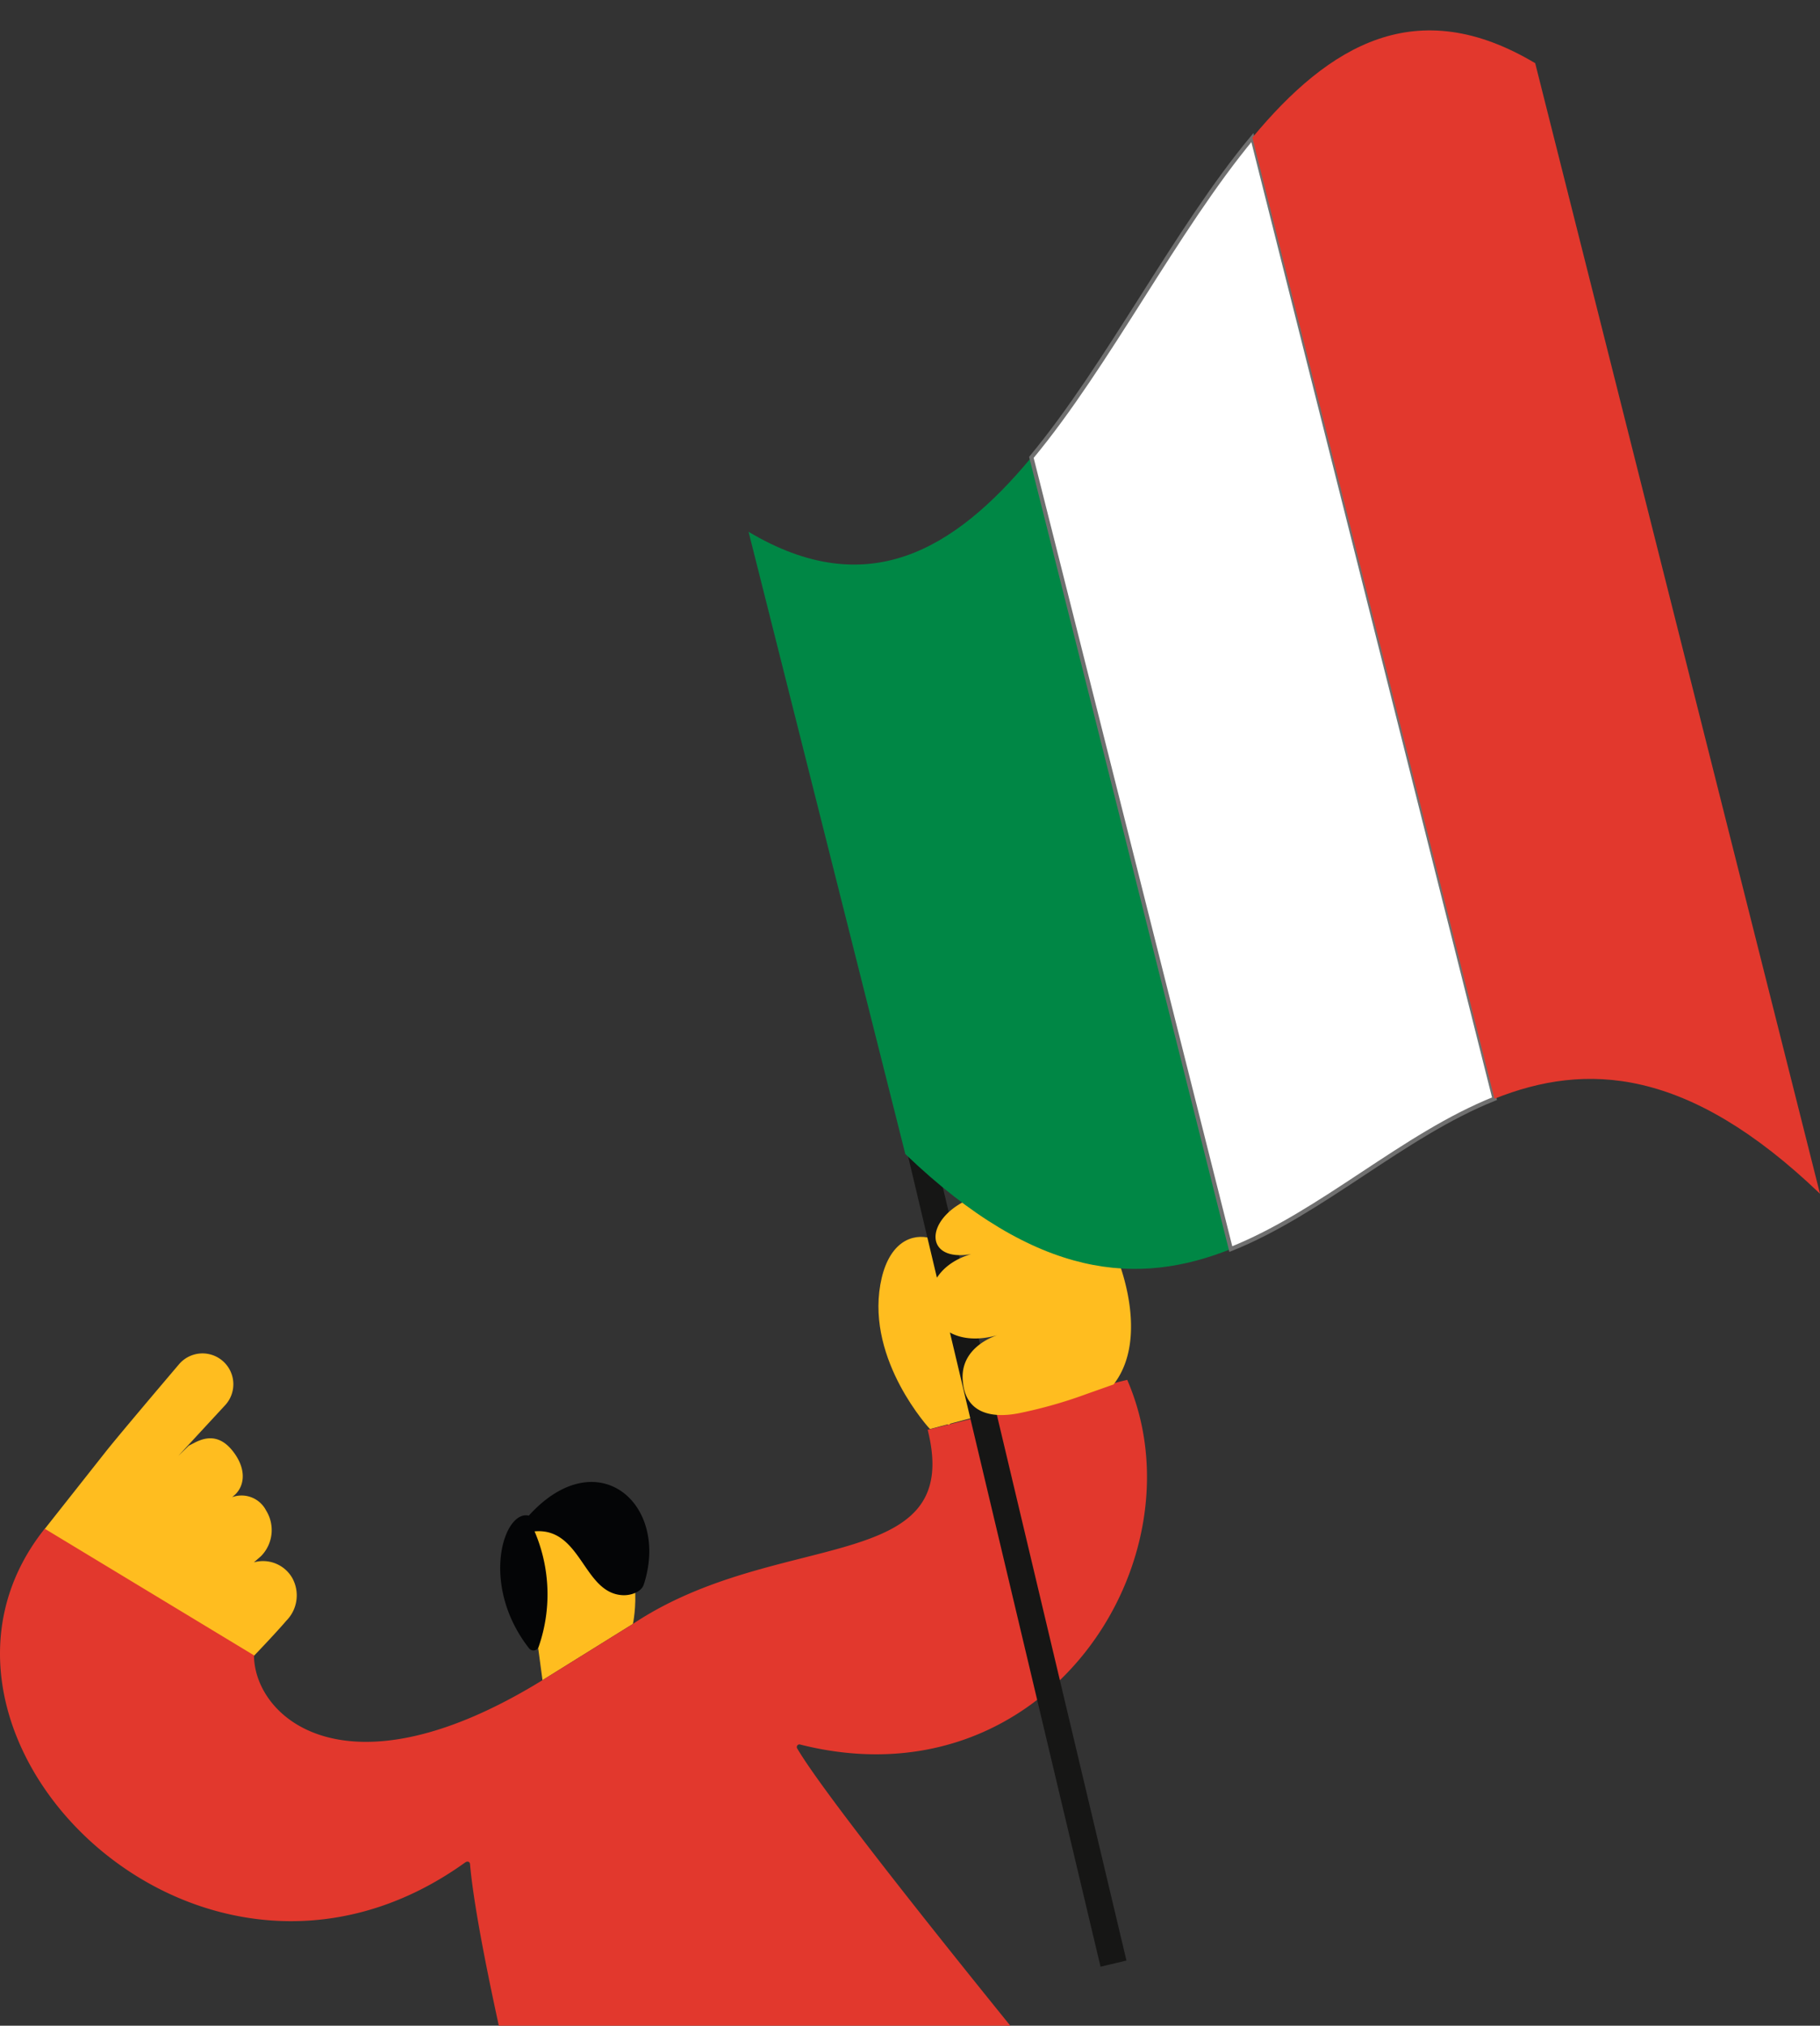
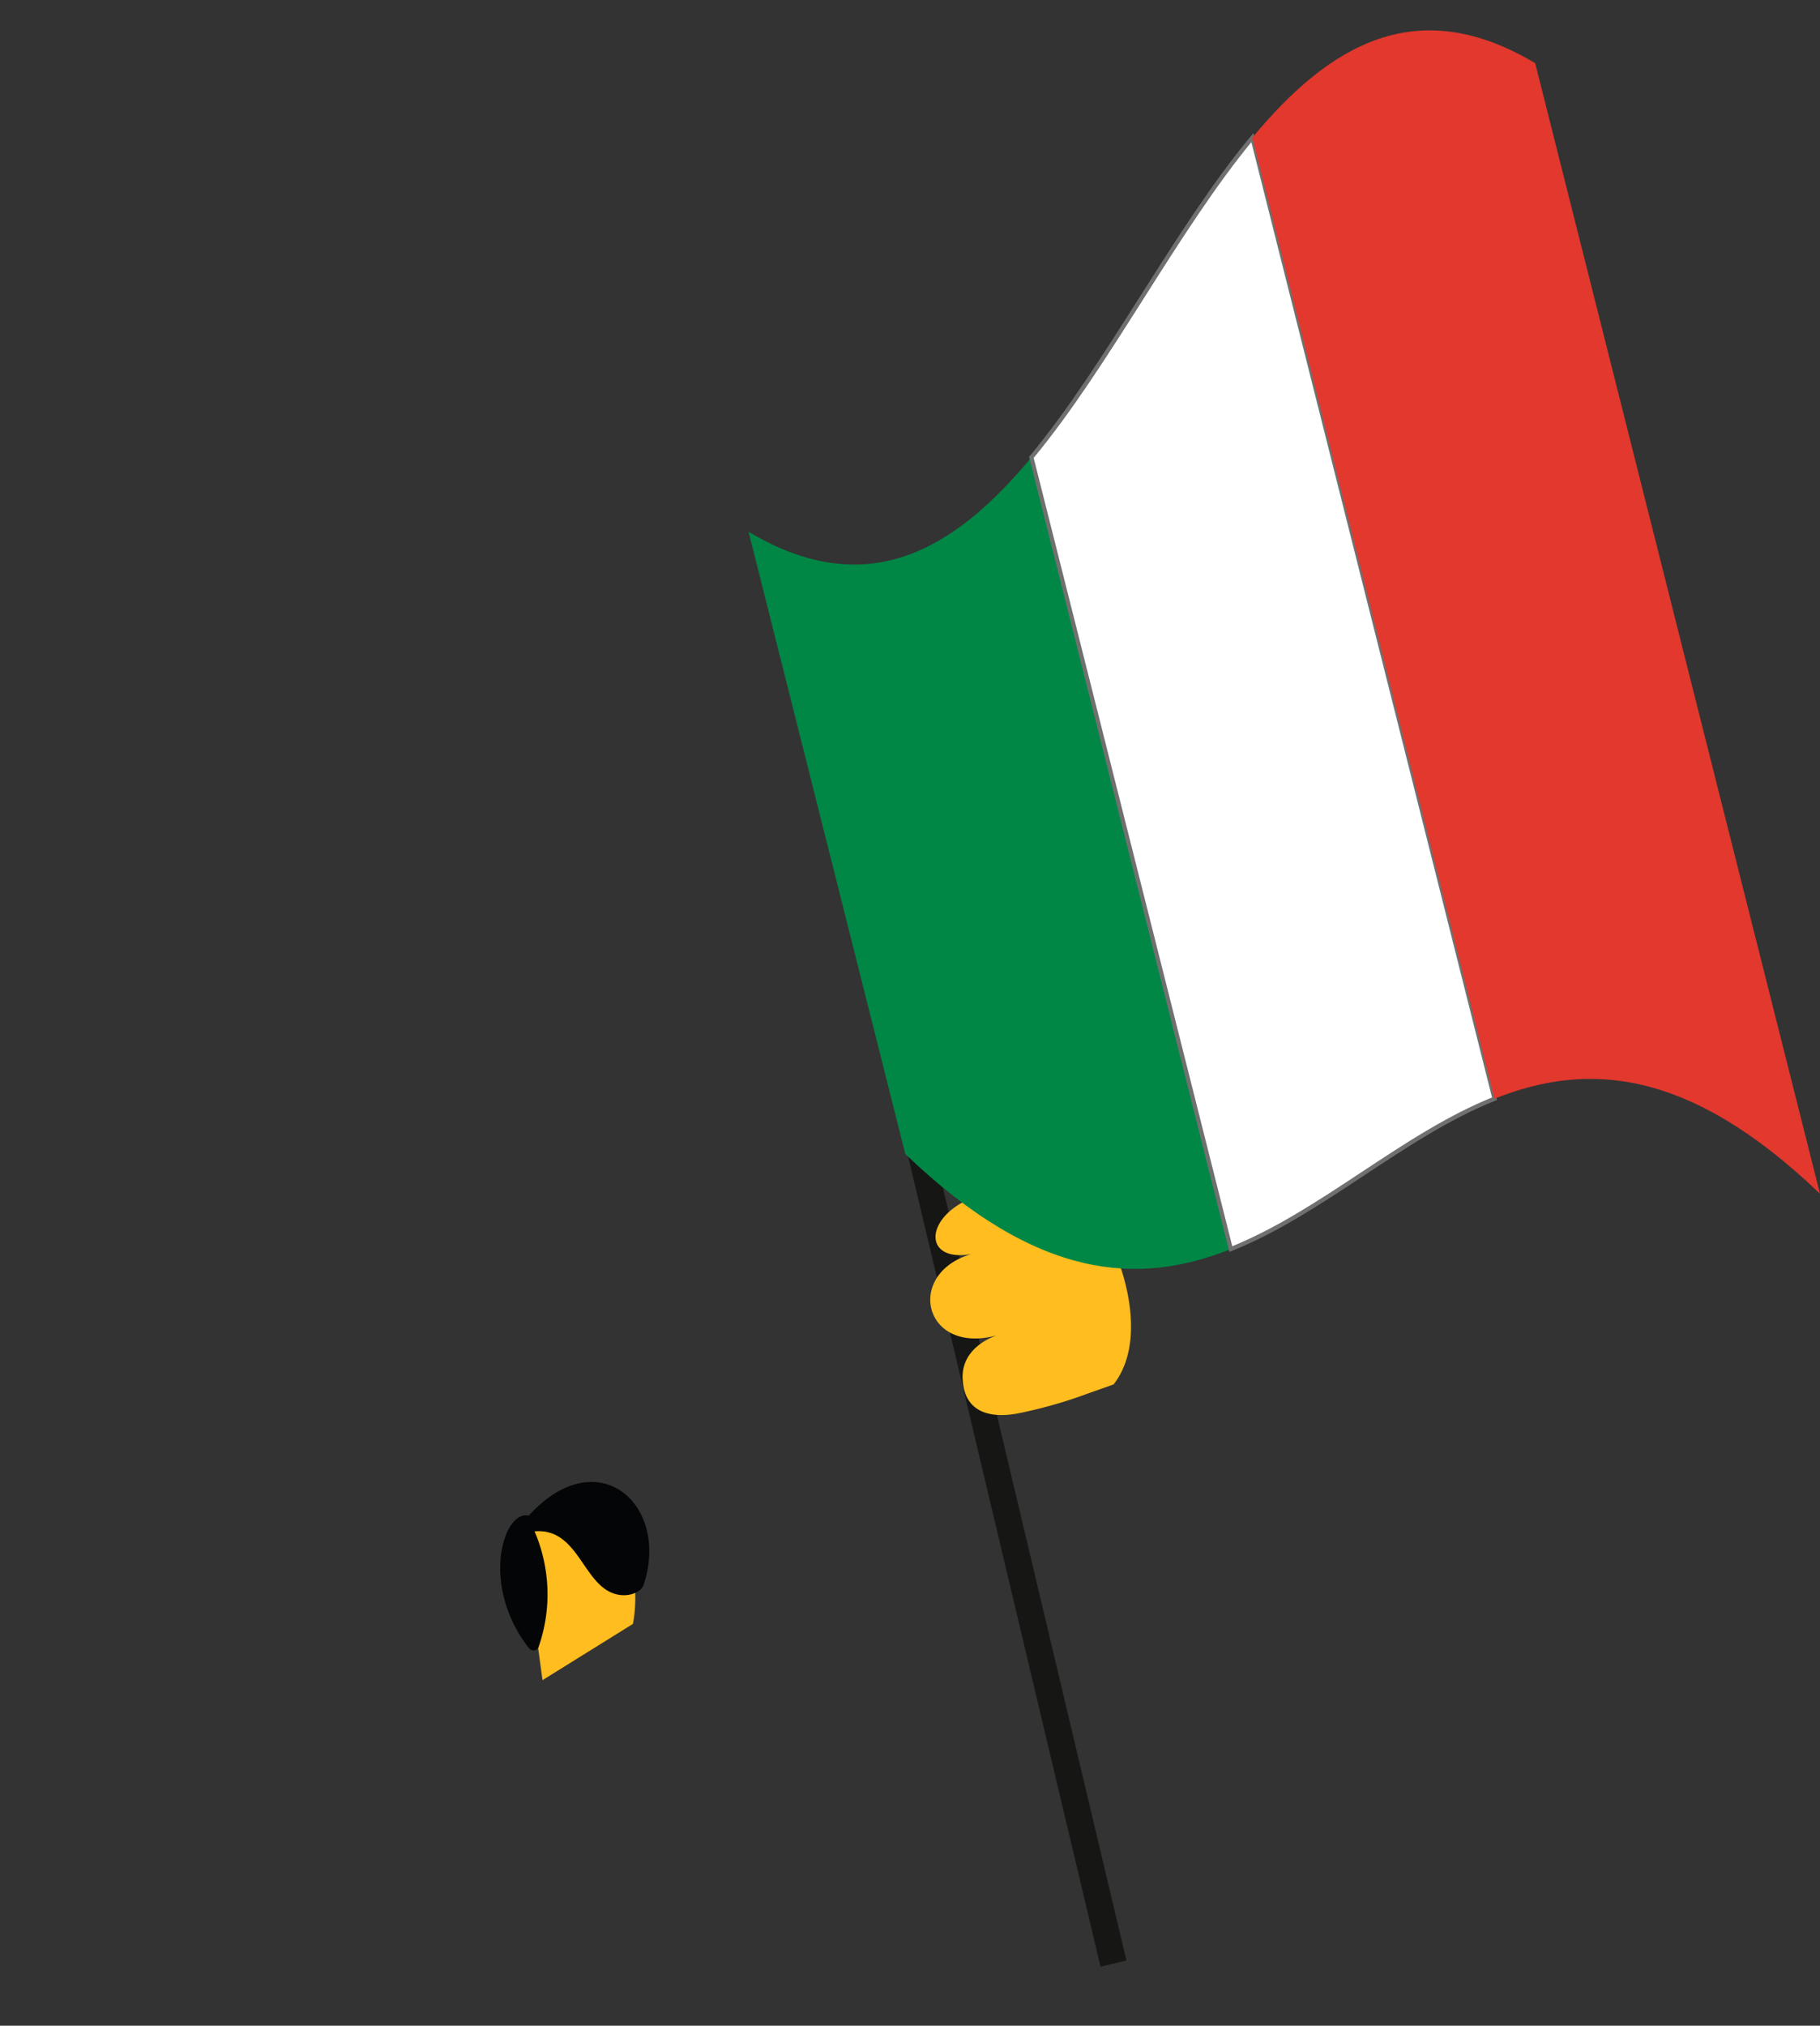
<svg xmlns="http://www.w3.org/2000/svg" width="435" height="484" viewBox="0 0 435 484">
  <rect x="0" y="0" width="435" height="484" fill="#333333" stroke="none" />
  <defs>
    <clipPath id="clip-path">
      <rect id="Rettangolo_2881" data-name="Rettangolo 2881" width="435" height="484" transform="translate(975 3581)" fill="none" />
    </clipPath>
  </defs>
  <g id="Gruppo_di_maschere_82" data-name="Gruppo di maschere 82" transform="translate(-975 -3581)" clip-path="url(#clip-path)">
    <g id="Raggruppa_3765" data-name="Raggruppa 3765" transform="translate(0 -9767.484)">
-       <path id="Tracciato_2483" data-name="Tracciato 2483" d="M375.391,250.215c.425,4.168-.851,25.381,11.891,21.888,11.978-3.282,18.511-1.2,21.848.678l-42.977,11.45s-15.068-16.178-11.866-34.493S374.113,237.809,375.391,250.215Z" transform="translate(831.117 13405.696)" fill="#ffbd1f" />
-       <path id="Tracciato_2484" data-name="Tracciato 2484" d="M214.575,337.352s5.341-5.538,8.1-8.766a8.6,8.6,0,0,0,1.4-10.272l-.131-.219a8.072,8.072,0,0,0-9.011-3.468l1.716-1.493a8.864,8.864,0,0,0,1.192-10.911,6.592,6.592,0,0,0-8.091-3.173l.55-.483c2.268-2,2.978-5.8-.017-9.992-3.232-4.523-6.658-3.992-9.411-2.586l-1.479.755-2.521,2.442,11.3-12.223a7.372,7.372,0,0,0-11.029-9.785h0c-5.83,6.858-14.985,17.676-17.713,21.13l-14.66,18.559Z" transform="translate(820.749 13407.144)" fill="#ffbd1f" />
-       <path id="Tracciato_2487" data-name="Tracciato 2487" d="M363.766,254.25c.58,2.731,4.776,10.338,6.826,27.955.436,3.731-10.855-18.948-10.855-18.948S363.187,251.518,363.766,254.25Z" transform="translate(831.441 13406.548)" fill="#ffbd1f" />
      <path id="Tracciato_2488" data-name="Tracciato 2488" d="M292.534,302.716c10.642,8.688,7.058,24.759,7.058,24.759l-21.609,13.438-5.042-37.425L279.8,298.7S291.014,301.473,292.534,302.716Z" transform="translate(826.68 13409.008)" fill="#ffbd1f" />
      <path id="Tracciato_2489" data-name="Tracciato 2489" d="M277.3,333.284a38.137,38.137,0,0,0-.95-27.654c11.21-.973,11.618,14.771,21.049,15.249,1.908.1,4.459-.724,5.054-2.539,6.288-19.368-11.184-34.43-27.481-16.471-6.05-1.424-11.774,16.6.073,31.719a1.329,1.329,0,0,0,2.25-.3Z" transform="translate(826.417 13408.74)" fill="#040506" />
-       <path id="Tracciato_3151" data-name="Tracciato 3151" d="M424.212,270.69,376.52,282.635c8.87,35.076-35.834,23.314-70.447,46.375l-21.609,13.438c-46.962,28.9-68.892,8.92-68.959-5.932l-50.018-30.25C126.438,355.2,202.264,431.741,265.992,386c.533-.377,1.1-.186,1.147.4,2.5,28.829,26.921,120.619,26.921,120.619l119.166-61.2s-58.781-71.484-67.868-87.028a.629.629,0,0,1,.752-.944C405.057,372.681,442.681,313.14,424.212,270.69Z" transform="translate(820.202 13407.472)" fill="#e2382d" />
      <line id="Linea_144" data-name="Linea 144" x2="55.839" y2="235.05" transform="translate(1185.299 13582.6)" fill="none" stroke="#161615" stroke-miterlimit="10" stroke-width="6.365" />
      <path id="Tracciato_2486" data-name="Tracciato 2486" d="M381.681,262.444s-8.671,2.478-8.363,10.373c.323,8.231,6.763,9.69,13.764,8.224a110.75,110.75,0,0,0,15.99-4.575l6.321-2.233c10.233-13.078-.713-38.512-7.625-44.292-4.411-3.689-11.671-5.73-25.733-.456-12.6,4.726-12.47,17.132,1.754,13.036C358.977,245.873,363.194,267.671,381.681,262.444Z" transform="translate(831.761 13405.037)" fill="#ffbd1f" />
      <path id="Tracciato_3152" data-name="Tracciato 3152" d="M439.676,250.908c-21.829,8.718-46.12,7.663-77.8-22.708L324.412,79.528c28.279,16.875,49.169,4.435,67.6-17.777Z" transform="translate(829.503 13396.015)" fill="#008745" />
      <path id="Tracciato_3153" data-name="Tracciato 3153" d="M499.185,218.957c-21.829,8.717-41.194,27.206-63.022,35.924L388.494,65.723c18.429-22.212,34.393-54.2,52.821-76.408Z" transform="translate(833.018 13392.042)" fill="#fff" stroke="#707070" stroke-width="1" />
      <path id="Tracciato_3154" data-name="Tracciato 3154" d="M574.236,242.995c-31.679-30.37-55.969-31.425-77.8-22.706L438.569-9.353C457-31.565,477.887-44,506.165-27.13Z" transform="translate(835.764 13390.71)" fill="#e2382d" />
    </g>
  </g>
</svg>